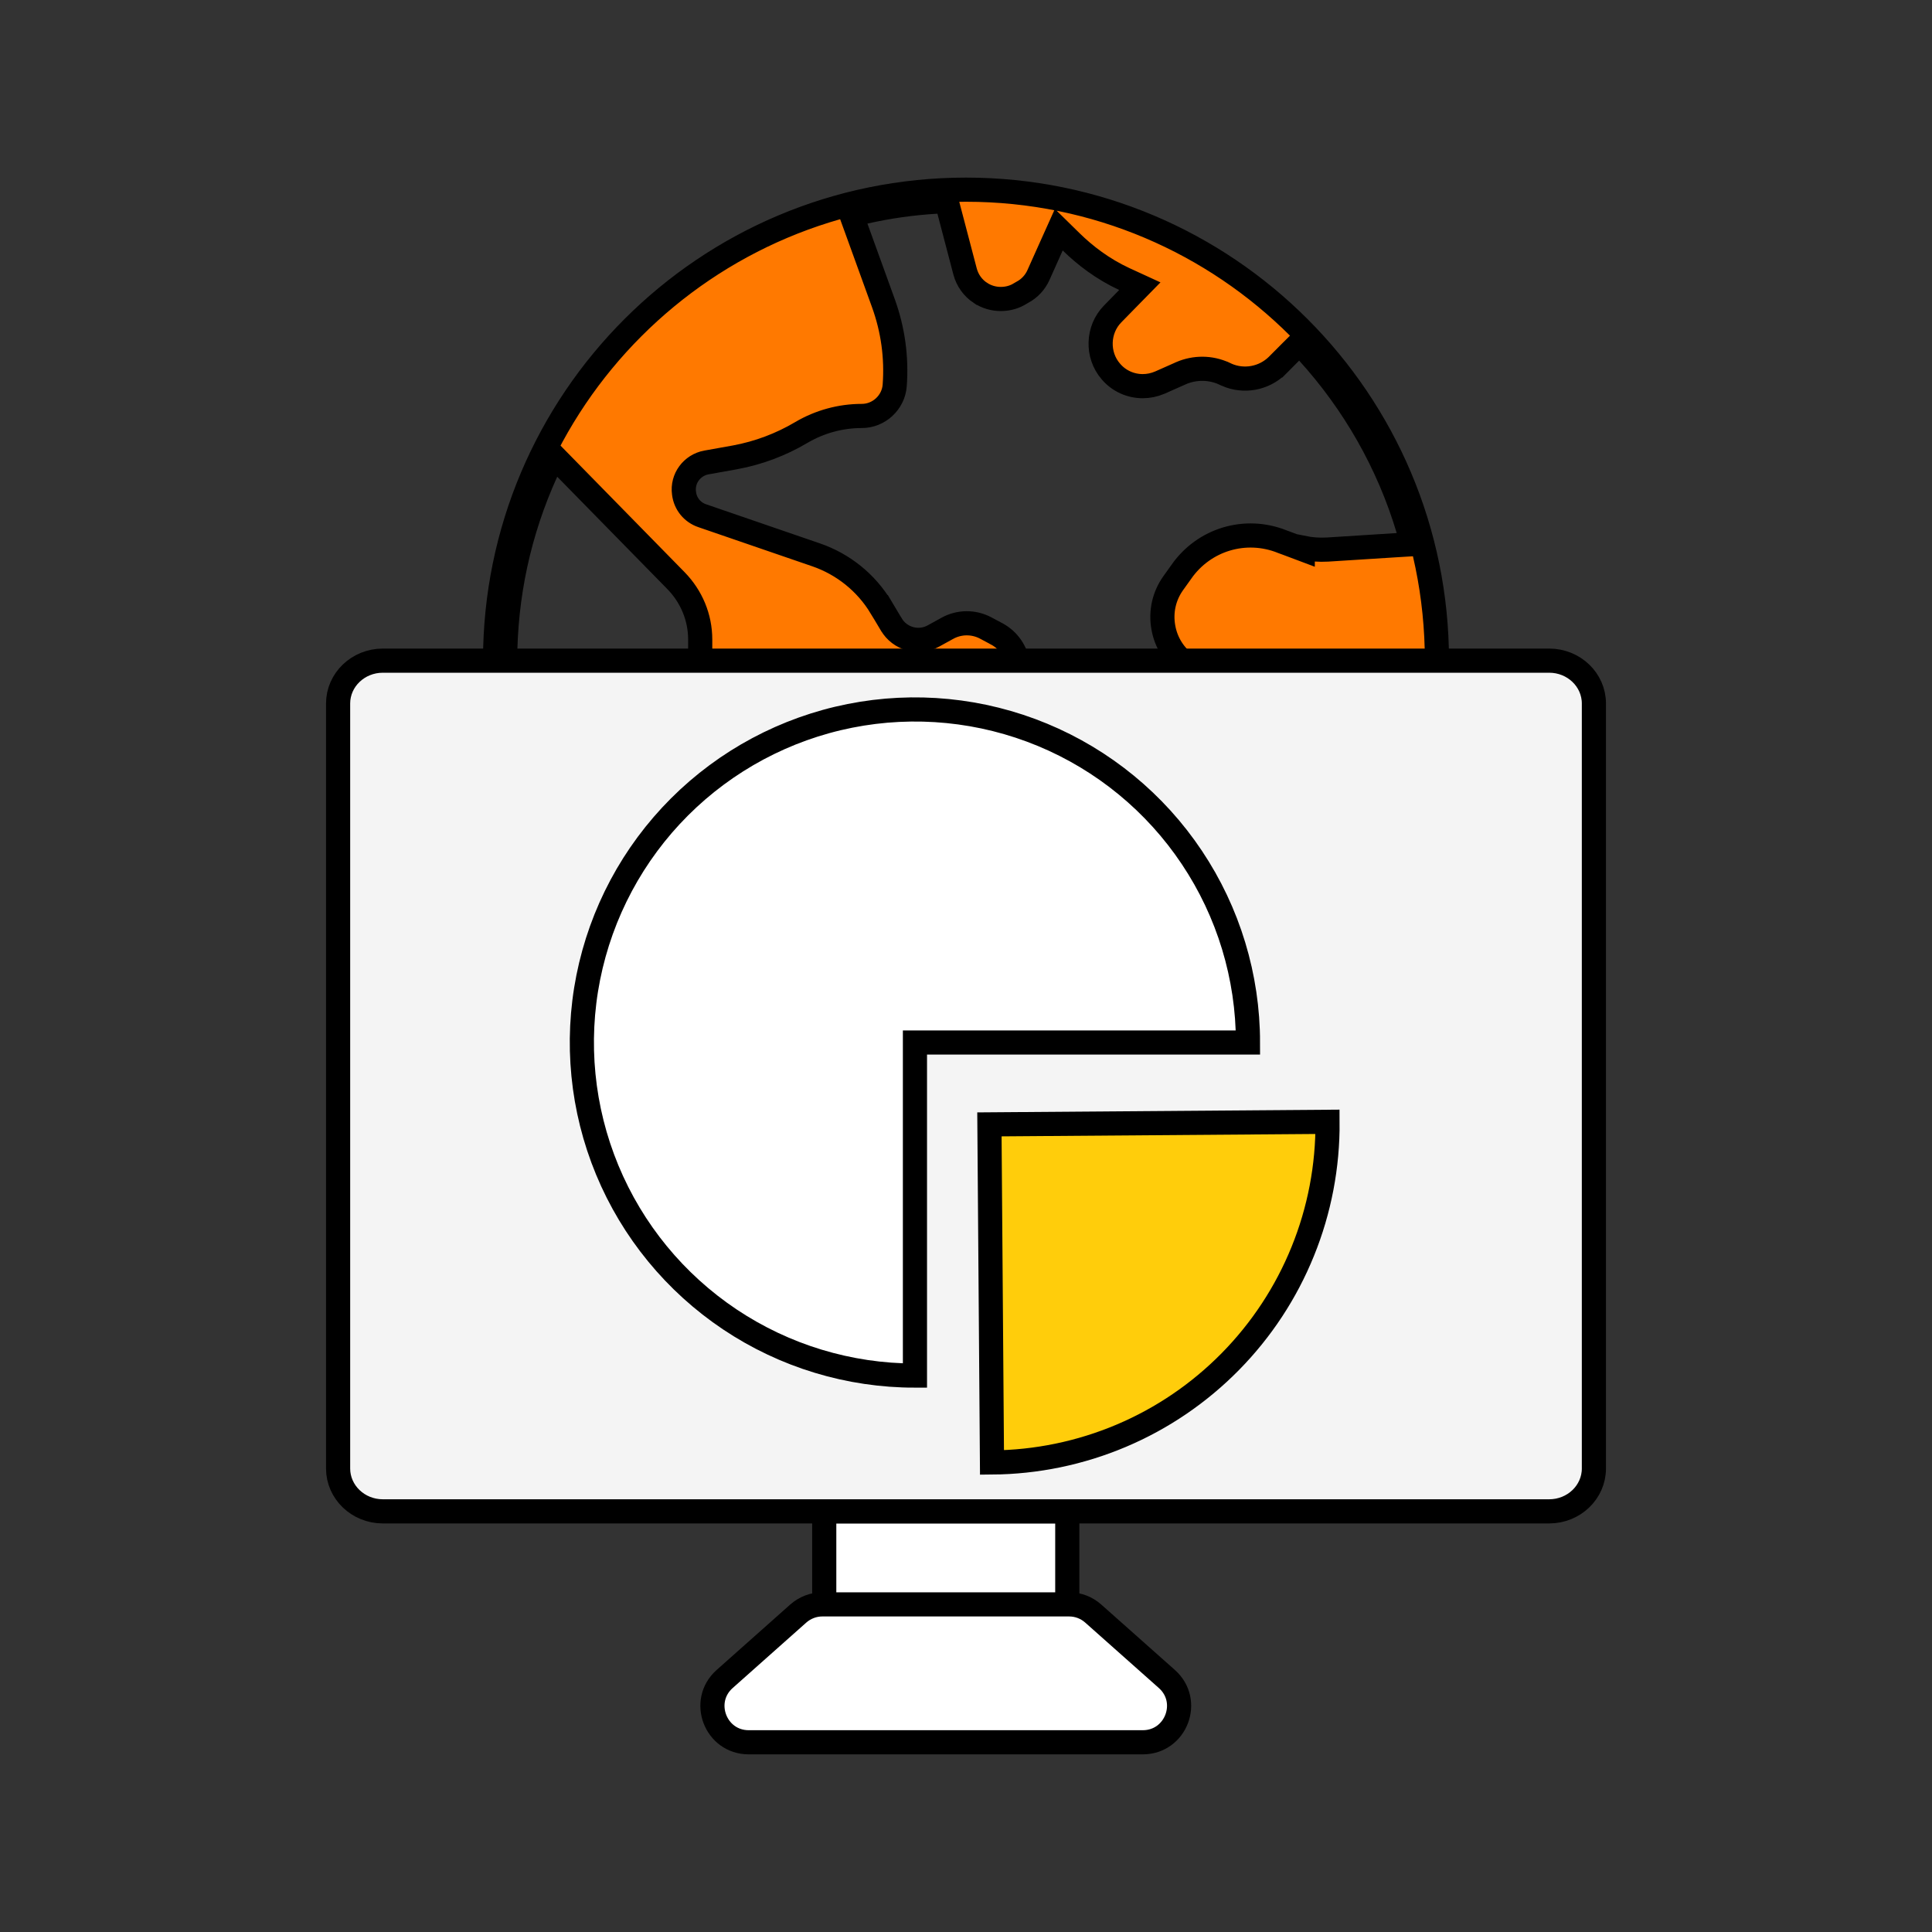
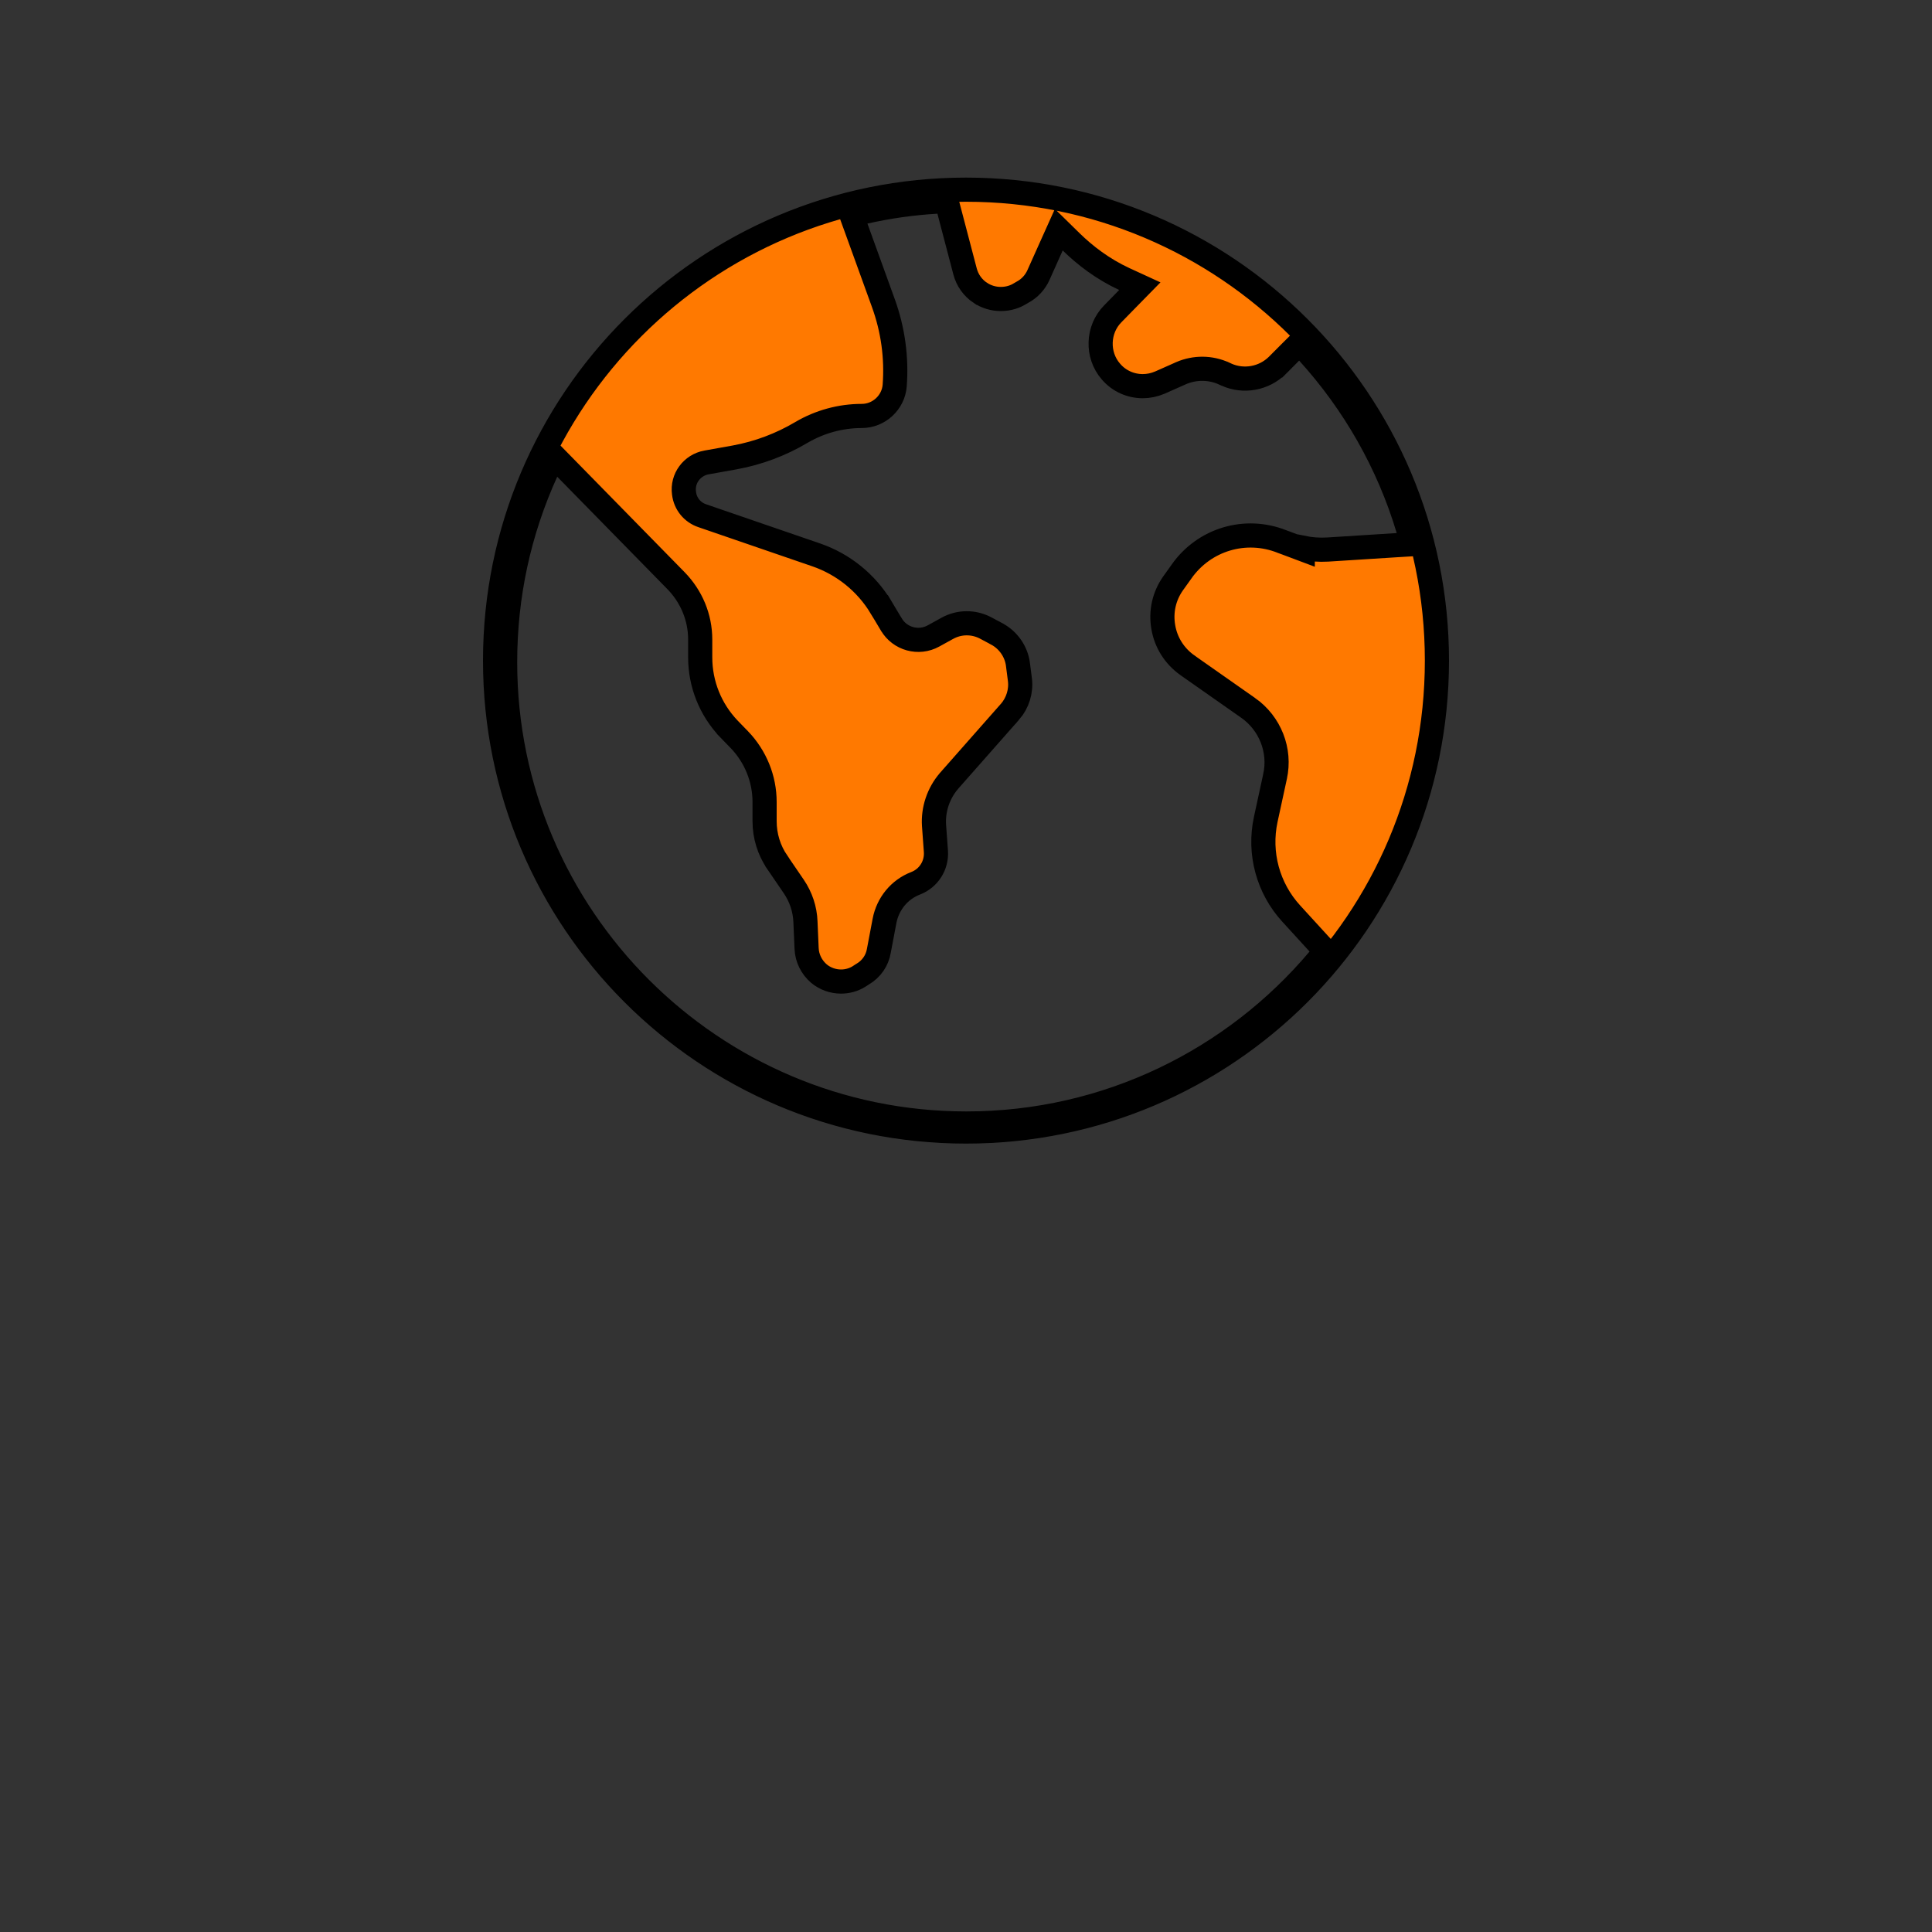
<svg xmlns="http://www.w3.org/2000/svg" viewBox="0 0 40 40" text-rendering="geometricPrecision" shape-rendering="geometricPrecision" style="white-space: pre;">
  <rect x="0" y="0" width="40" height="40" fill="#333333" stroke="none" />
  <style>
@keyframes a0_t { 0% { transform: translate(20px,13.677px) rotate(0deg) translate(-14px,-10px); } 100% { transform: translate(20px,13.677px) rotate(15deg) translate(-14px,-10px); } }
@keyframes a1_t { 0% { transform: translate(6.923px,3.894px); } 10% { transform: translate(6.018px,3.152px); } 20% { transform: translate(6.923px,3.894px); } 100% { transform: translate(6.923px,3.894px); } }
    </style>
  <path d="M20.634,7.569L20.972,7.696L20.972,7.664C21.14,7.698,21.313,7.711,21.483,7.701L21.485,7.701L22.934,7.609L23.247,7.59L23.157,7.288C22.745,5.909,22.028,4.663,21.083,3.621L20.907,3.427L20.721,3.612L20.445,3.889C20.444,3.889,20.444,3.89,20.444,3.89C20.165,4.163,19.747,4.237,19.394,4.08C19.394,4.08,19.393,4.079,19.393,4.079L19.35,4.059L19.349,4.059C19.061,3.926,18.737,3.927,18.452,4.049L18.452,4.049L18.449,4.051L18.014,4.244C17.896,4.294,17.778,4.318,17.659,4.318C17.412,4.318,17.169,4.214,17,4.015L17,4.015L16.998,4.013C16.703,3.671,16.719,3.145,17.037,2.822L17.037,2.822L17.351,2.501L17.599,2.248L17.277,2.1C16.829,1.892,16.464,1.611,16.177,1.33L15.921,1.079L15.774,1.406L15.499,2.02L15.499,2.02C15.433,2.167,15.317,2.295,15.168,2.374L15.168,2.374L15.161,2.378L15.08,2.425C14.968,2.485,14.844,2.513,14.719,2.513C14.573,2.513,14.424,2.471,14.297,2.386L14.296,2.386C14.14,2.282,14.029,2.126,13.981,1.945C13.981,1.945,13.981,1.945,13.981,1.945L13.65,0.684L13.598,0.486L13.394,0.498C12.886,0.527,12.389,0.599,11.905,0.708L11.627,0.77L11.724,1.037L12.288,2.595C12.288,2.595,12.288,2.595,12.288,2.595C12.488,3.147,12.567,3.722,12.524,4.303L12.524,4.303C12.498,4.655,12.198,4.935,11.843,4.935C11.403,4.935,10.972,5.053,10.592,5.276L10.591,5.277C10.165,5.529,9.703,5.702,9.218,5.792C9.218,5.792,9.217,5.792,9.217,5.792L8.626,5.898L8.626,5.898L8.624,5.898C8.33,5.953,8.119,6.227,8.162,6.535C8.188,6.754,8.335,6.932,8.541,7.001L10.898,7.811L10.898,7.811C11.459,8.004,11.934,8.388,12.238,8.892C12.239,8.892,12.239,8.892,12.239,8.892L12.452,9.249C12.452,9.249,12.452,9.249,12.453,9.25C12.63,9.552,13.018,9.661,13.328,9.489C13.328,9.489,13.328,9.489,13.328,9.489L13.609,9.334L13.609,9.334L13.611,9.333C13.857,9.195,14.158,9.192,14.408,9.325L14.408,9.325L14.633,9.445L14.634,9.446C14.876,9.573,15.045,9.816,15.077,10.089L15.077,10.089L15.077,10.092L15.116,10.394C15.116,10.394,15.116,10.394,15.116,10.394C15.146,10.632,15.07,10.875,14.912,11.059C14.911,11.059,14.911,11.059,14.911,11.059L13.647,12.492L13.647,12.492L13.645,12.495C13.43,12.745,13.316,13.081,13.338,13.411L13.338,13.412L13.377,13.948C13.377,13.948,13.377,13.948,13.377,13.948C13.397,14.238,13.229,14.505,12.958,14.61C12.617,14.741,12.382,15.036,12.313,15.387L12.313,15.389L12.196,16.006L12.196,16.006L12.195,16.011C12.162,16.209,12.041,16.385,11.864,16.489L11.864,16.489L11.854,16.495L11.777,16.545C11.667,16.611,11.54,16.645,11.413,16.645C11.25,16.645,11.086,16.589,10.957,16.482C10.801,16.349,10.708,16.16,10.7,15.961L10.7,15.96L10.676,15.408C10.667,15.148,10.581,14.892,10.435,14.678L10.435,14.678L10.093,14.177L10.093,14.176C9.921,13.926,9.83,13.63,9.83,13.324L9.83,12.929C9.83,12.444,9.642,11.988,9.31,11.639L9.31,11.639L9.308,11.638L9.091,11.414C9.091,11.414,9.091,11.413,9.09,11.413C8.708,11.012,8.497,10.485,8.497,9.933L8.497,9.563C8.497,9.104,8.315,8.672,7.996,8.345L7.996,8.345L5.715,6.018L5.46,5.758L5.309,6.09C4.744,7.332,4.458,8.657,4.458,10.035C4.458,15.302,8.744,19.584,14.007,19.584C16.932,19.584,19.553,18.262,21.304,16.185L21.446,16.017L21.298,15.855L20.734,15.238L20.734,15.238C20.253,14.713,20.056,13.988,20.205,13.292C20.205,13.292,20.205,13.292,20.205,13.292L20.398,12.402C20.398,12.402,20.398,12.402,20.398,12.401C20.519,11.857,20.294,11.298,19.844,10.98L19.843,10.98L18.583,10.096C18.582,10.096,18.582,10.095,18.582,10.095C18.318,9.907,18.14,9.63,18.085,9.309L18.085,9.309C18.029,8.989,18.099,8.669,18.286,8.403C18.286,8.403,18.286,8.403,18.286,8.403L18.462,8.157L18.462,8.156C18.932,7.489,19.785,7.233,20.545,7.536L20.545,7.536L20.549,7.538L20.634,7.569ZM4.25,10C4.25,4.615,8.615,0.25,14,0.25C19.385,0.25,23.75,4.615,23.75,10C23.75,15.385,19.385,19.75,14,19.75C8.615,19.75,4.25,15.385,4.25,10Z" fill="#FF7900" stroke="black" stroke-width="0.5" transform="translate(20,13.677) translate(-14,-10)" style="animation: 3s linear both a0_t;" />
-   <path d="M16.097,27.613L11.065,27.613L11.065,30.129L16.097,30.129L16.097,27.613Z" fill="white" stroke="black" stroke-width="0.5" stroke-miterlimit="10" transform="translate(19.581,32.548) translate(-13.581,-28.871)" />
-   <path d="M1.926,10L26.074,10C26.586,10,27,10.398,27,10.888L27,26.725C27,27.215,26.586,27.613,26.074,27.613L1.926,27.613C1.414,27.613,1,27.215,1,26.725L1,10.888C1,10.398,1.414,10,1.926,10Z" fill="#F4F4F4" stroke="black" stroke-width="0.5" stroke-miterlimit="10" transform="translate(20,22.484) translate(-14,-18.806)" />
-   <path d="M10.527,29.73C10.665,29.608,10.842,29.54,11.025,29.54L16.136,29.54C16.32,29.54,16.497,29.608,16.634,29.73L18.159,31.085C18.674,31.543,18.35,32.395,17.66,32.395L9.501,32.395C8.812,32.395,8.488,31.543,9.003,31.085L10.527,29.73Z" fill="white" stroke="black" stroke-width="0.5" transform="translate(19.581,34.645) translate(-13.581,-30.968)" />
-   <path d="M19.938,18.918C19.938,17.554,19.534,16.221,18.776,15.087C18.019,13.953,16.942,13.069,15.682,12.547C14.421,12.025,13.035,11.889,11.697,12.155C10.36,12.421,9.131,13.078,8.167,14.042C7.202,15.007,6.546,16.235,6.279,17.573C6.013,18.91,6.15,20.297,6.672,21.557C7.194,22.817,8.078,23.894,9.212,24.652C10.346,25.41,11.679,25.814,13.043,25.814L13.043,18.918L19.938,18.918Z" fill="white" stroke="black" stroke-width="0.5" transform="translate(18.943,21.584) translate(-13.043,-18.918)" />
-   <path d="M13.615,26.385C14.534,26.378,15.443,26.19,16.29,25.832C17.137,25.474,17.904,24.952,18.549,24.297C19.194,23.642,19.704,22.867,20.049,22.015C20.395,21.163,20.569,20.251,20.562,19.332L13.562,19.385L13.615,26.385Z" fill="#FFCD0B" stroke="black" stroke-width="0.5" transform="translate(23.985,26.753) translate(-17.062,-22.859)" style="animation: 3s linear both a1_t;" />
</svg>